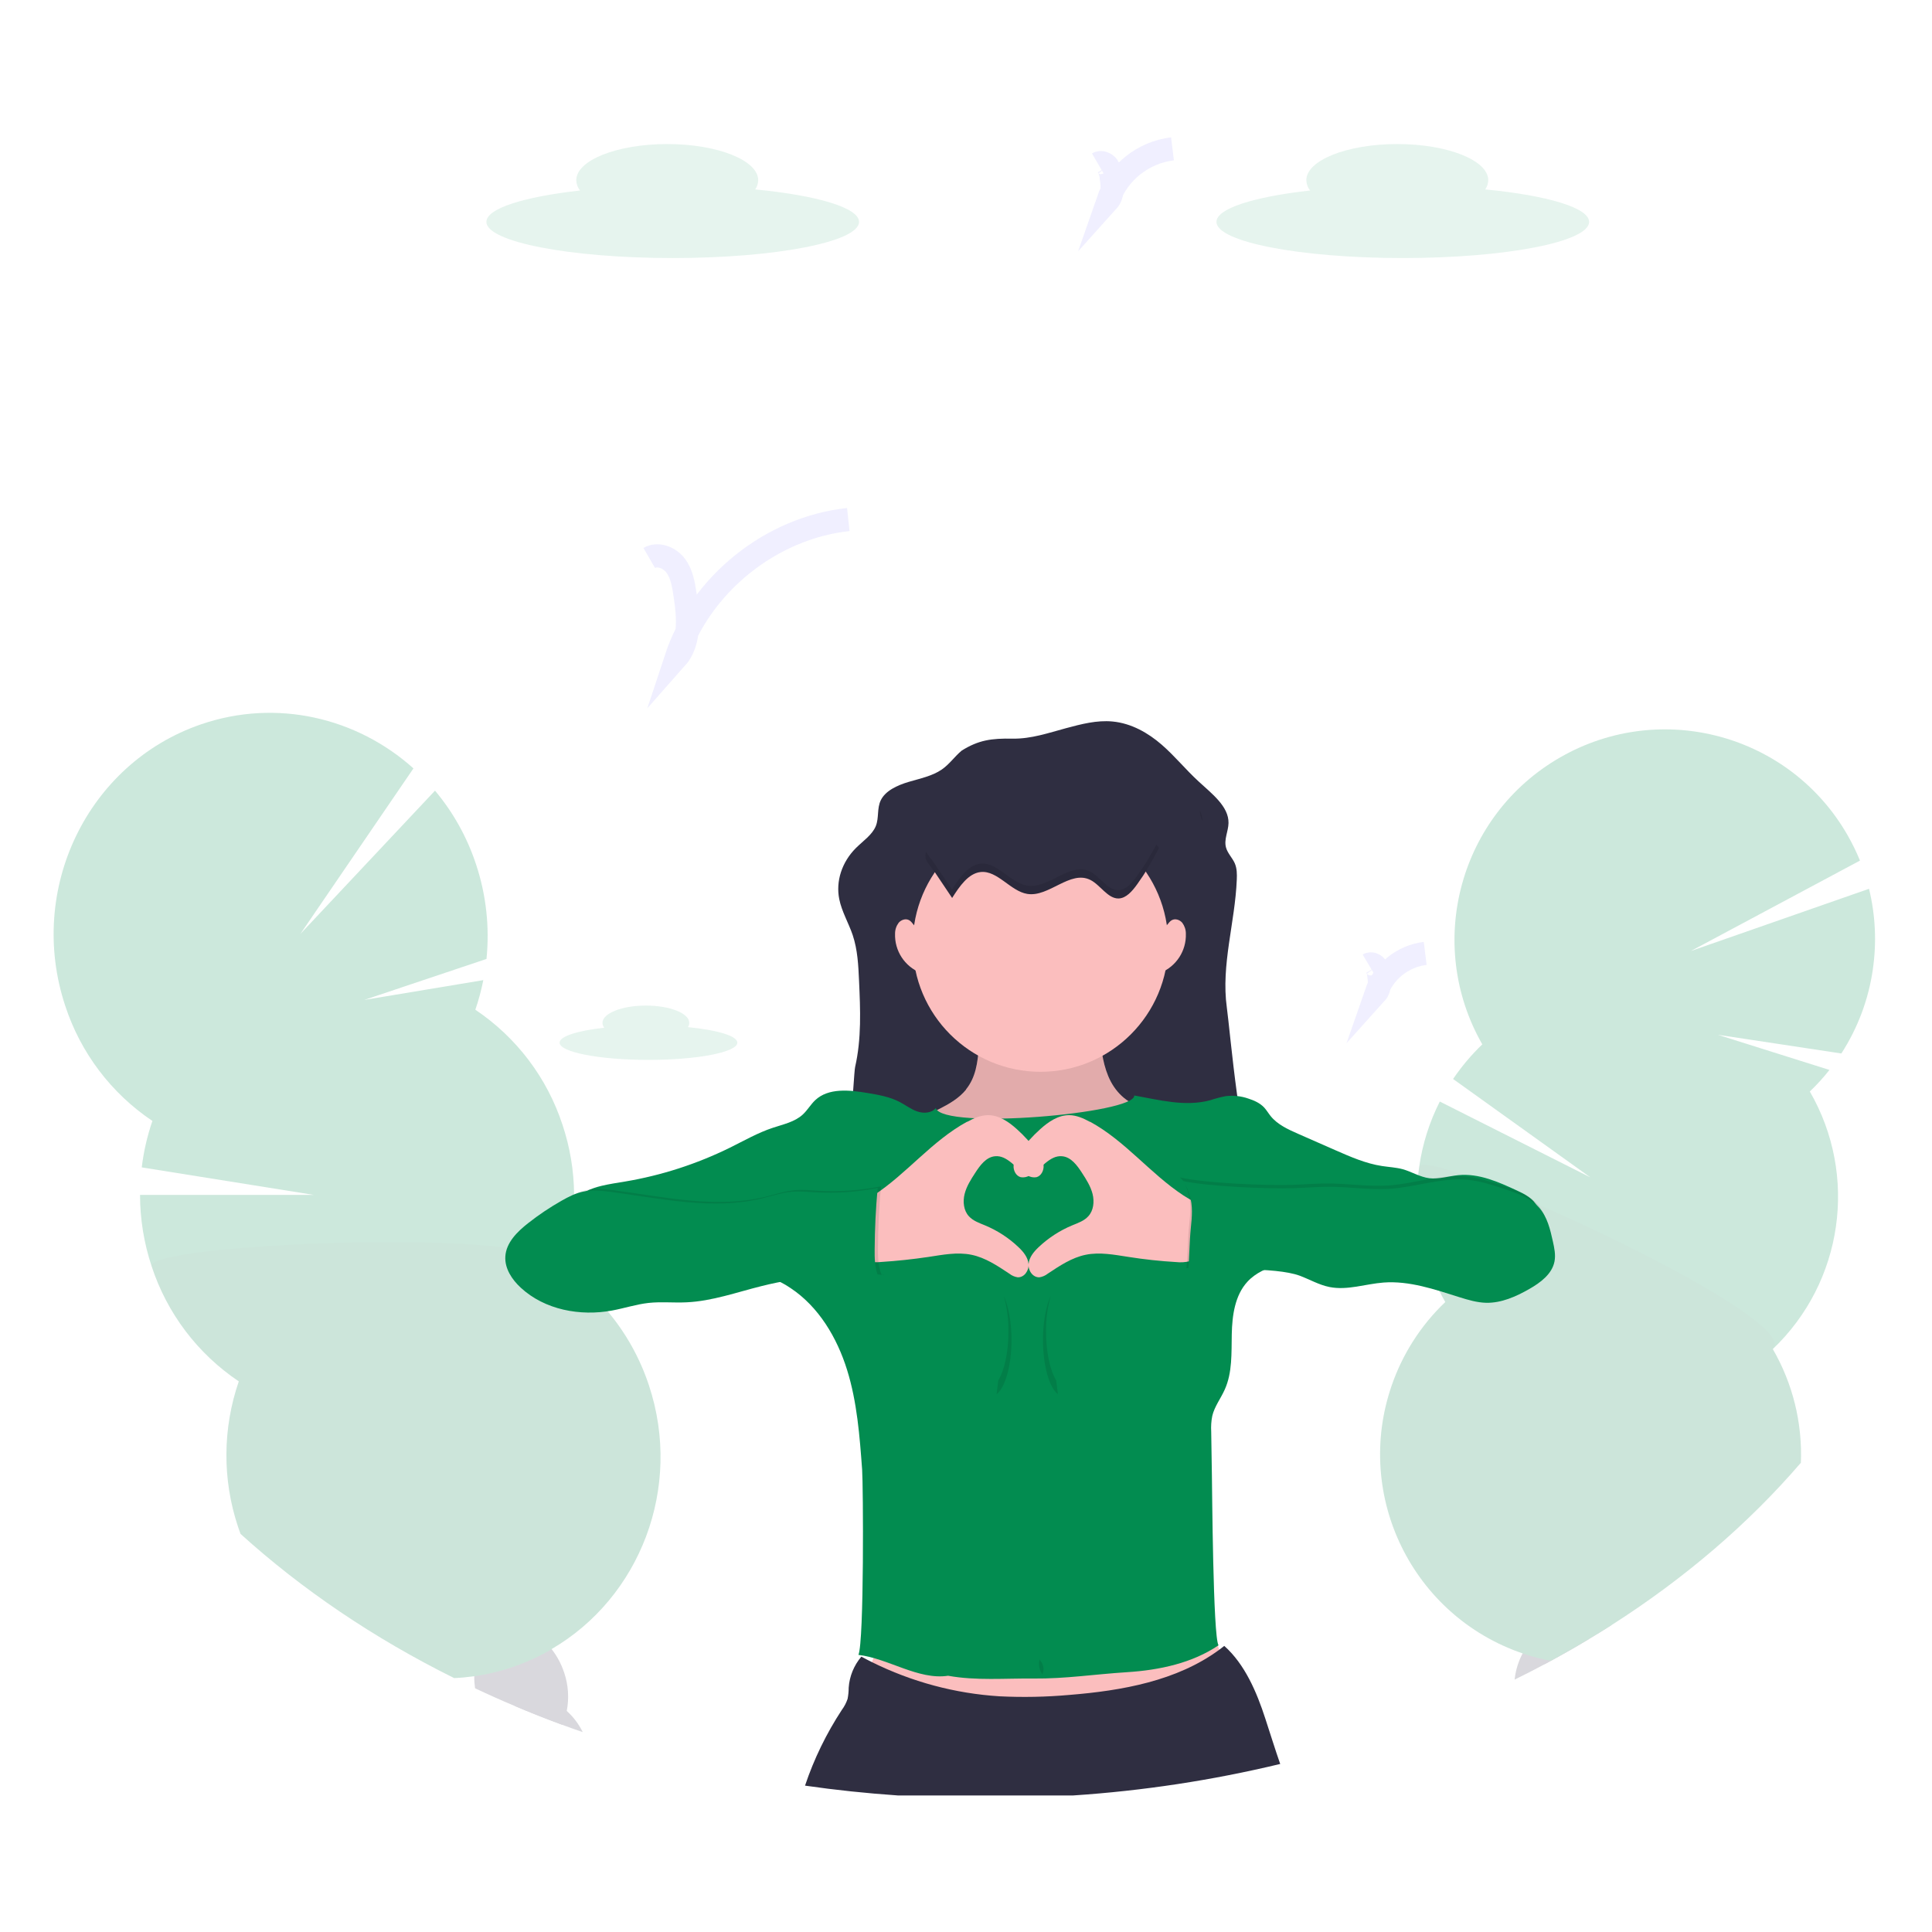
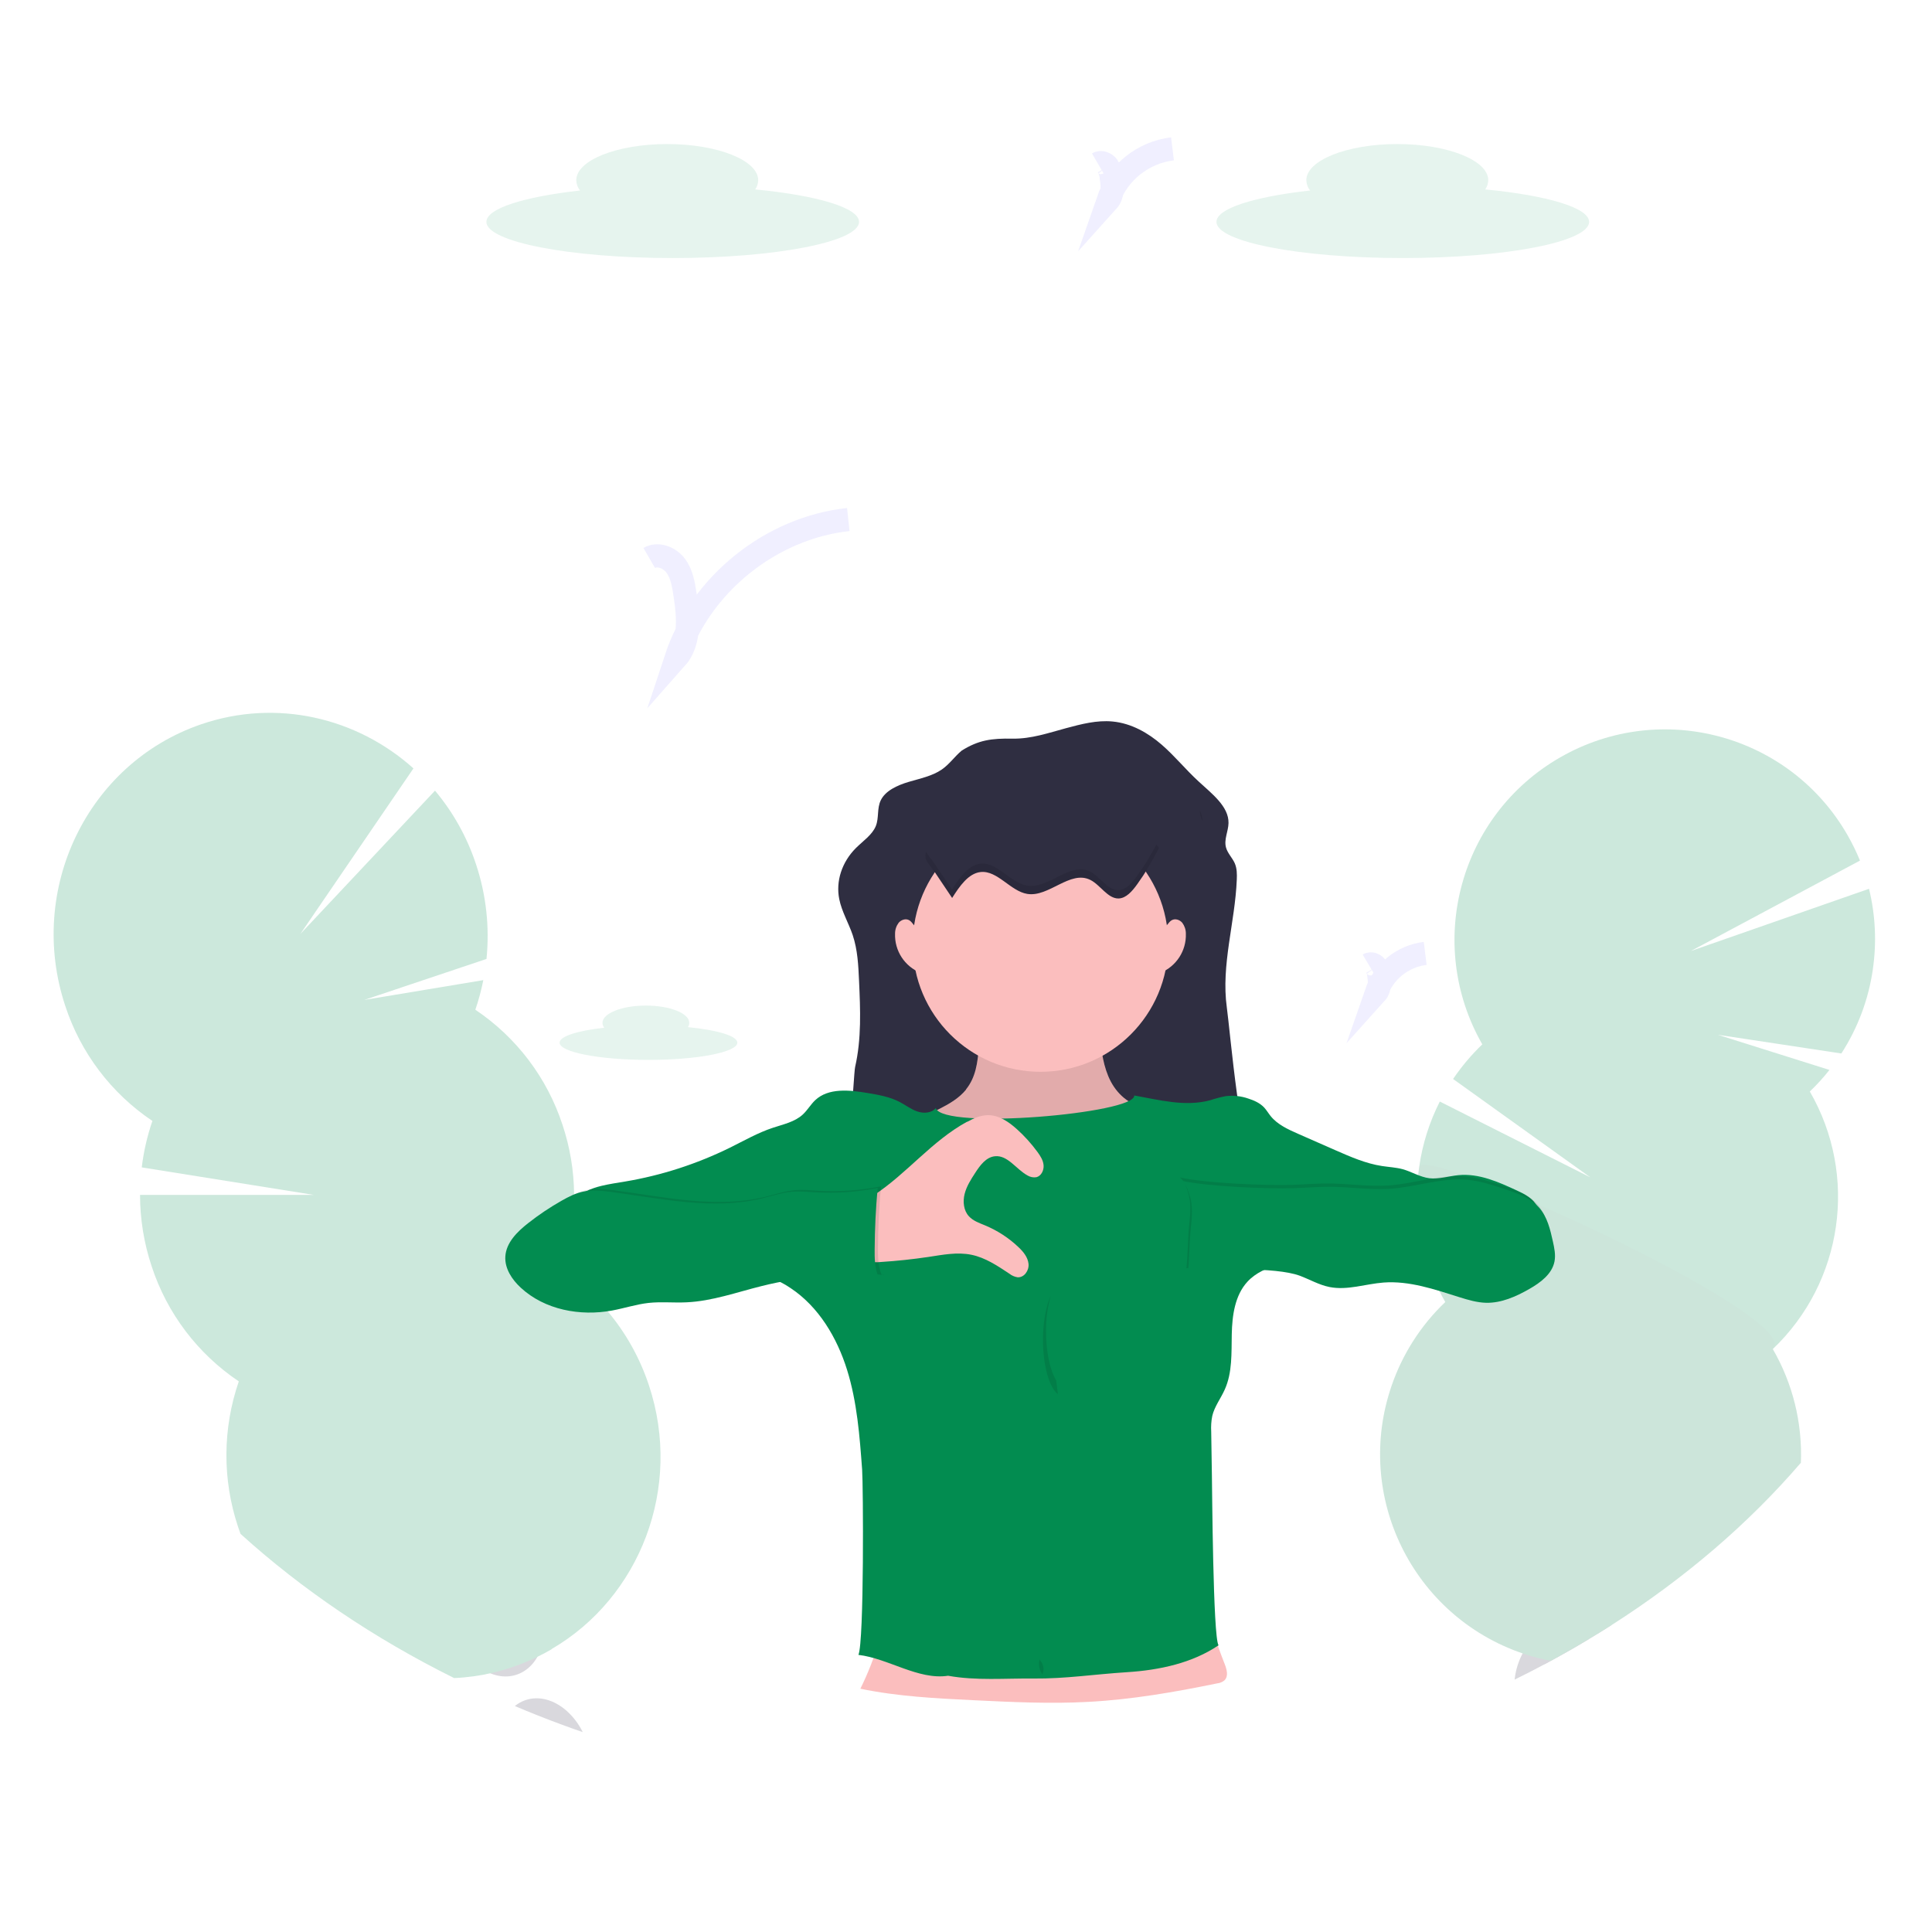
<svg xmlns="http://www.w3.org/2000/svg" id="Layer_1" data-name="Layer 1" width="250" height="250" viewBox="0 0 250 250">
  <defs>
    <style>
      .cls-1 {
        fill: none;
        stroke: #6c63ff;
        stroke-miterlimit: 10;
        stroke-width: 3px;
      }

      .cls-1, .cls-2, .cls-3, .cls-4 {
        opacity: .1;
      }

      .cls-1, .cls-2, .cls-4 {
        isolation: isolate;
      }

      .cls-5, .cls-6, .cls-7, .cls-8, .cls-2, .cls-9, .cls-4 {
        stroke-width: 0px;
      }

      .cls-5, .cls-2 {
        fill: #000;
      }

      .cls-6 {
        fill: #3f3d56;
      }

      .cls-7 {
        fill: #2f2e41;
      }

      .cls-8 {
        fill: #fbbebe;
      }

      .cls-9, .cls-4 {
        fill: #028c50;
      }

      .cls-10 {
        opacity: .2;
      }
    </style>
  </defs>
  <g class="cls-10">
    <path class="cls-6" d="M205.62,212.09c-1.62.98-3.28,1.92-4.97,2.84-.26.14-.52.28-.79.43-1.27.68-2.56,1.34-3.87,1.98.01-.1.02-.21.04-.31.15-1.07.48-2.1.98-3.05.24-.46.52-.89.84-1.29,1.28-1.6,3.05-2.49,4.86-2.23,1.13.17,2.16.75,2.89,1.62Z" />
    <path class="cls-6" d="M208.6,209.64c-.03.23-.07.46-.12.68-.94.6-1.89,1.19-2.85,1.76-1.62.98-3.28,1.92-4.97,2.84-.26.14-.52.28-.79.43-.32-.23-.6-.5-.86-.79-.48-.55-.87-1.19-1.14-1.87-1.17-3.02-.68-6.43,1.29-9,1.29-1.6,3.05-2.49,4.86-2.23s3.26,1.61,4.04,3.5c.59,1.48.78,3.1.53,4.67Z" />
    <ellipse class="cls-6" cx="204.27" cy="199.84" rx="7.44" ry="5.69" transform="translate(-22.6 373.6) rotate(-81.82)" />
    <path class="cls-9" d="M242.35,125.4c-.55,3.89-1.95,7.62-4.08,10.92l-15.98-2.42,14.44,4.55c-.78.99-1.63,1.92-2.54,2.79,6.29,10.88,4.31,24.66-4.79,33.33,2.58,4.46,3.84,9.56,3.63,14.71-6.79,7.9-15.08,15-24.55,21.04-.94.6-1.9,1.18-2.86,1.75-1.62.98-3.28,1.92-4.97,2.84-.56-.11-1.1-.23-1.64-.37-.67-.17-1.33-.37-1.98-.59-14.24-4.86-21.84-20.34-16.98-34.57,1.41-4.14,3.8-7.88,6.97-10.9-.27-.47-.53-.96-.78-1.45h0c-.07-.14-.14-.28-.21-.43-1.98-4.14-2.89-8.71-2.62-13.29l.03-.47c.02-.26.04-.51.07-.77.04-.36.08-.72.14-1.09v-.03c.42-2.93,1.32-5.77,2.66-8.41l19.48,9.81-17.76-12.73c1.1-1.62,2.36-3.12,3.78-4.48-7.47-13.06-2.94-29.7,10.12-37.16,13.06-7.47,29.7-2.94,37.16,10.12.6,1.05,1.13,2.14,1.59,3.26l-21.88,11.7,23.05-8.05c.83,3.39,1,6.92.5,10.38Z" />
    <path class="cls-2" d="M233.03,189.28c-6.79,7.9-15.08,15-24.55,21.04-.94.6-1.89,1.19-2.85,1.76-1.62.98-3.28,1.92-4.97,2.84-.56-.11-1.1-.23-1.64-.37-.67-.17-1.33-.37-1.98-.59-14.24-4.86-21.84-20.34-16.98-34.57,1.41-4.14,3.8-7.88,6.97-10.9-.27-.47-.53-.96-.78-1.45h0c-.07-.14-.14-.28-.21-.43-1.98-4.14-2.89-8.71-2.62-13.29l.03-.47c.02-.26.04-.51.07-.77.04-.36.08-.72.14-1.09v-.03c.17-.58,2.38-.09,5.76,1.07h0l.71.25c.75.27,1.54.56,2.38.89h0c1.83.7,3.85,1.54,5.98,2.45h0l.14.06h0l.3.13h0c14.32,6.21,33.16,16.17,30.46,18.75,2.59,4.46,3.86,9.56,3.65,14.71Z" />
  </g>
  <g class="cls-10">
    <path class="cls-6" d="M75.42,224.14c-.9-.31-1.8-.63-2.69-.96-2.07-.76-4.11-1.57-6.11-2.42.41-.33.87-.59,1.36-.76,1.79-.61,3.75-.03,5.35,1.39.86.77,1.57,1.71,2.08,2.75Z" />
-     <path class="cls-6" d="M73.33,221.39c-.12.62-.32,1.22-.6,1.79-2.07-.76-4.11-1.57-6.11-2.42-1.75-.73-3.46-1.5-5.15-2.3-.07-.51-.11-1.03-.1-1.55,0-.54.06-1.08.17-1.61.43-2.11,1.64-3.79,3.44-4.41s3.75-.03,5.35,1.39c.39.34.74.72,1.06,1.13.71.91,1.25,1.93,1.61,3.02.54,1.59.66,3.3.34,4.95Z" />
    <ellipse class="cls-6" cx="64.41" cy="209.24" rx="5.87" ry="7.85" transform="translate(-60.06 29.14) rotate(-17.54)" />
    <ellipse class="cls-6" cx="60.97" cy="199.74" rx="5.84" ry="7.82" transform="translate(-57.32 27.63) rotate(-17.53)" />
    <path class="cls-9" d="M71.38,213.41c-.6.35-1.21.68-1.84.98-1.01.49-2.05.92-3.12,1.29-.97.34-1.96.62-2.97.84-.7.16-1.4.29-2.09.38-.87.12-1.73.21-2.6.24-10.38-5.15-19.69-11.46-27.64-18.66-.11-.3-.21-.61-.32-.92-2.04-6.11-2-12.72.1-18.81-5.32-3.57-9.29-8.81-11.28-14.9-.99-2.98-1.5-6.1-1.5-9.23h22.49l-22.27-3.56c.25-2.05.71-4.06,1.38-6.01-5.32-3.57-9.29-8.81-11.28-14.9-4.99-15.06,2.86-31.35,17.54-36.41,9.83-3.38,20.22-.86,27.52,5.69l-14.63,21.42,17.42-18.54c2.36,2.81,4.16,6.05,5.31,9.54,1.31,3.94,1.77,8.11,1.35,12.24l-15.81,5.3,15.4-2.56c-.26,1.3-.6,2.58-1.03,3.83,5.32,3.57,9.29,8.81,11.28,14.9.97,2.9,1.47,5.93,1.5,8.98v1.03c-.08,3-.61,5.97-1.59,8.8,2.16,1.45,4.11,3.19,5.8,5.16.04.05.08.09.12.14,2.38,2.83,4.19,6.08,5.35,9.59,4.4,13.25-1.17,27.47-12.58,34.12Z" />
-     <path class="cls-2" d="M71.38,213.41c-.6.35-1.21.68-1.84.98-1.01.49-2.05.92-3.12,1.29-.97.34-1.96.62-2.97.84-.7.16-1.4.29-2.09.38-.87.12-1.73.21-2.6.24-10.38-5.15-19.69-11.46-27.64-18.66-.11-.3-.21-.61-.32-.92-2.04-6.11-2-12.72.1-18.81-5.32-3.57-9.29-8.81-11.28-14.9-.77-2.32,31.38-4.2,46.02-2.4l.34.04c4.45.57,7.17,1.5,6.7,2.88,2.16,1.45,4.11,3.19,5.8,5.16.04.05.08.09.12.14,2.38,2.83,4.19,6.08,5.35,9.59,4.41,13.26-1.16,27.48-12.57,34.14Z" />
  </g>
  <path class="cls-4" d="M89.01,132.92c.12-.17.18-.36.18-.57,0-1.23-2.51-2.23-5.62-2.23s-5.61,1.01-5.61,2.23c0,.23.09.46.23.64-3.45.38-5.78,1.11-5.78,1.93,0,1.23,5.15,2.23,11.5,2.23s11.5-1,11.5-2.23c0-.88-2.61-1.64-6.41-2.01Z" />
  <path class="cls-4" d="M192.19,24.51c.25-.35.38-.77.39-1.19,0-2.58-5.27-4.68-11.77-4.68s-11.77,2.1-11.77,4.68c.01.48.18.95.49,1.33-7.24.81-12.12,2.32-12.12,4.06,0,2.58,10.78,4.68,24.11,4.68s24.11-2.1,24.11-4.68c0-1.84-5.48-3.43-13.44-4.2Z" />
  <path class="cls-4" d="M97.72,24.51c.25-.35.38-.77.39-1.19,0-2.58-5.27-4.68-11.77-4.68s-11.77,2.1-11.77,4.68c.01.48.18.95.49,1.33-7.24.81-12.12,2.32-12.12,4.06,0,2.58,10.79,4.68,24.11,4.68s24.11-2.1,24.11-4.68c0-1.84-5.48-3.43-13.44-4.2Z" />
  <path class="cls-1" d="M84.01,72.2c1.14-.66,2.66-.03,3.44,1.02s1,2.43,1.19,3.7c.43,2.87.74,6.16-1.19,8.33,3.16-9.59,12.26-16.94,22.32-18.02" />
  <path class="cls-1" d="M142.05,21.14c.43-.25,1,0,1.29.38.26.42.41.9.45,1.39.16,1.08.28,2.31-.45,3.12,1.27-3.67,4.52-6.3,8.38-6.77" />
  <path class="cls-1" d="M177.09,124.8c.32-.19.76,0,.98.29.2.32.31.68.34,1.05.12.82.21,1.75-.34,2.36.96-2.78,3.42-4.77,6.35-5.13" />
  <path class="cls-7" d="M124.44,97.13c-.92.77-1.57,1.75-2.58,2.45-1.22.84-2.81,1.16-4.29,1.6s-3.01,1.15-3.6,2.38c-.51,1.05-.21,2.26-.64,3.33-.46,1.14-1.66,1.93-2.58,2.85-1.81,1.81-2.62,4.29-2.15,6.61.32,1.6,1.21,3.09,1.74,4.65.64,1.92.73,3.92.82,5.91.17,3.73.33,7.5-.51,11.17-.21.92-.79,14.93-1.92,14.9,2.98-.26,5.98-.28,8.97-.31l44.88-.43c-2.07-2.71-3.39-18.7-3.83-21.88-.76-5.5,1.07-11,1.29-16.53.03-.71.03-1.45-.26-2.12-.31-.7-.93-1.3-1.13-2.03-.3-1.04.3-2.11.32-3.18.04-2.15-2.15-3.79-3.88-5.39-1.67-1.53-3.06-3.27-4.78-4.76s-3.89-2.76-6.36-2.99c-2.02-.19-4.04.34-5.98.86-2.31.62-4.51,1.4-6.96,1.36-2.71-.05-4.38.18-6.57,1.55Z" />
  <g class="cls-3">
    <path class="cls-5" d="M155.35,105.59c.06.23.15.46.27.67-.03-.48-.15-.96-.35-1.4,0,.24.02.49.08.72Z" />
    <path class="cls-5" d="M111.82,140.07l-.25.02c.08,0,.17,0,.25-.02Z" />
  </g>
  <path class="cls-8" d="M158.43,217.45c-.27.21-.6.35-.94.38-5.49,1.13-11.03,2.09-16.63,2.39-4.94.27-9.89.03-14.83-.21s-9.88-.49-14.7-1.49c2-4.02,3.26-8.37,3.72-12.84.2-1.96.25-3.94.15-5.91-.02-.24-.04-.47-.09-.71-.23-1.41-.8-3.46-.28-4.48.66-1.31,3.2-1.36,4.44-1.6,2.11-.41,4.23-.76,6.36-1.05,8.45-1.15,16.98-1.41,25.49-1.67,1.14-.03,2.5.04,3.1,1.02.33.55.32,1.23.3,1.87-.04,1.39-.03,2.78.04,4.17.3,6.16,1.62,12.24,3.9,17.97.28.7.54,1.62-.02,2.15Z" />
  <path class="cls-8" d="M125.02,140.98c-.9,1.11-2.16,1.85-3.44,2.5-1.52.79-3.09,1.48-4.69,2.08-.32.49-.07,1.14.21,1.67,2.52,4.89,5.89,9.75,10.98,11.86,2.61,1.07,5.47,1.34,8.28,1.59.88.08,1.77.15,2.62-.06s1.65-.72,2.36-1.26c4.66-3.53,7.73-8.76,8.53-14.54.07-.51.07-1.14-.37-1.42-.27-.17-.61-.13-.93-.13-2.06.02-3.88-1.5-4.84-3.33s-1.2-3.93-1.44-5.97c0-.05-12.11-.3-13.2-.31-1.71-.02-2.27.18-2.43,1.93-.17,1.93-.39,3.81-1.66,5.38Z" />
  <path class="cls-2" d="M125.02,140.98c-.9,1.11-2.16,1.85-3.44,2.5-1.52.79-3.09,1.48-4.69,2.08-.32.49-.07,1.14.21,1.67,2.52,4.89,5.89,9.75,10.98,11.86,2.61,1.07,5.47,1.34,8.28,1.59.88.08,1.77.15,2.62-.06s1.65-.72,2.36-1.26c4.66-3.53,7.73-8.76,8.53-14.54.07-.51.07-1.14-.37-1.42-.27-.17-.61-.13-.93-.13-2.06.02-3.88-1.5-4.84-3.33s-1.2-3.93-1.44-5.97c0-.05-12.11-.3-13.2-.31-1.71-.02-2.27.18-2.43,1.93-.17,1.93-.39,3.81-1.66,5.38Z" />
  <circle class="cls-8" cx="134.64" cy="122.16" r="16.53" />
  <path class="cls-9" d="M146.77,141.76c.18,2.32-24.74,4.49-25.68,1.63-.56.66-1.58.71-2.4.43s-1.5-.83-2.28-1.23c-1.29-.67-2.74-.92-4.17-1.16-2.33-.39-5.03-.68-6.75.93-.59.56-1,1.29-1.6,1.85-1.04.97-2.52,1.27-3.87,1.72-1.94.64-3.73,1.67-5.57,2.58-4.29,2.11-8.86,3.59-13.57,4.38-1,.17-2.01.31-3.01.55-1.4.33-2.79.91-3.74,1.98,1.11,1.42,2.71,2.2,4.43,2.76l16.56,5.41c2.49.81,5.02,1.64,7.2,3.1,3.63,2.42,5.99,6.4,7.29,10.57s1.63,8.57,1.95,12.92c.14,1.89.27,22.21-.48,23.96,3.86.45,7.76,3.29,11.6,2.7,3.63.66,7.35.32,11.09.36,4.08.04,7.81-.55,12.06-.82s8.46-1.19,11.85-3.48c-.72-.97-.83-20.7-.86-21.91l-.09-5.72c-.04-.69,0-1.38.14-2.06.29-1.22,1.1-2.25,1.61-3.4,1-2.21.86-4.74.91-7.16s.4-5.03,2.03-6.8c1.07-1.16,2.58-1.81,4.1-2.22,2.61-.7,5.33-.74,8.03-.93,8.78-.63,17.37-2.87,25.34-6.6-.48-1.01-1.58-1.58-2.6-2.05-2.39-1.11-4.93-2.24-7.55-1.99-1.27.12-2.53.56-3.79.4-1.2-.15-2.26-.83-3.42-1.16-.88-.24-1.81-.28-2.71-.42-2.09-.32-4.05-1.18-5.99-2.03l-4.89-2.15c-1.29-.57-2.63-1.18-3.52-2.28-.29-.36-.52-.76-.83-1.1-.54-.58-1.29-.92-2.04-1.16-.94-.33-1.95-.44-2.94-.32-.68.13-1.35.31-2.01.53-3.23.87-6.56-.03-9.85-.62Z" />
-   <path class="cls-7" d="M165.68,228.25c-8.8,2.12-17.77,3.48-26.8,4.08h-22.71c-4.06-.28-8.06-.7-12-1.27,1.16-3.46,2.77-6.76,4.77-9.81.32-.43.57-.91.74-1.42.09-.47.14-.96.14-1.44.1-1.48.68-2.89,1.64-4.02.45.24.9.48,1.35.7,5.16,2.56,10.77,4.07,16.52,4.43,3.02.15,6.05.09,9.07-.18,6.8-.55,13.87-1.81,19.34-5.82.23-.17.46-.34.68-.52,2.66,2.36,4.2,5.98,5.3,9.37.65,1.98,1.26,3.96,1.94,5.91Z" />
  <path class="cls-2" d="M134.55,214.59c-.22.7-.1,1.47.33,2.07.29-.64.15-1.38-.35-1.87l.02-.2Z" />
  <path class="cls-8" d="M125.15,145.17c.83-.46,1.73-.86,2.68-.87,1.43-.01,2.7.86,3.76,1.82.98.88,1.86,1.86,2.64,2.92.39.53.76,1.1.81,1.75s-.3,1.38-.93,1.54c-.4.07-.81-.02-1.16-.23-1.47-.81-2.56-2.66-4.22-2.48-1.14.12-1.92,1.19-2.54,2.15-.56.86-1.12,1.74-1.37,2.73s-.13,2.15.56,2.89c.54.59,1.32.86,2.05,1.16,1.62.67,3.1,1.63,4.37,2.84.62.59,1.2,1.29,1.29,2.15s-.56,1.8-1.42,1.74c-.38-.06-.75-.22-1.05-.46-1.54-1.02-3.11-2.08-4.91-2.45-1.84-.38-3.73,0-5.58.28-2.03.3-4.07.52-6.12.65-.61.07-1.22.03-1.82-.12-2.03-.63-2.62-3.21-2.38-5.07.25-1.99,1.72-2.45,3.25-3.44,4.31-2.82,7.51-7.03,12.08-9.52Z" />
-   <path class="cls-8" d="M141.04,145.17c-.84-.46-1.73-.86-2.68-.87-1.43-.01-2.7.86-3.76,1.82-.98.88-1.86,1.86-2.63,2.92-.38.53-.75,1.1-.81,1.75s.3,1.38.93,1.54c.4.07.82-.02,1.16-.23,1.47-.81,2.56-2.66,4.22-2.48,1.14.12,1.92,1.19,2.54,2.15.56.86,1.12,1.74,1.37,2.73s.13,2.15-.56,2.89c-.53.59-1.32.86-2.05,1.16-1.62.67-3.1,1.63-4.38,2.84-.62.59-1.2,1.29-1.29,2.15s.56,1.8,1.42,1.74c.38-.06.75-.22,1.05-.46,1.54-1.02,3.11-2.08,4.91-2.45,1.84-.38,3.73,0,5.58.28,2.02.32,4.07.54,6.11.66.61.07,1.23.03,1.82-.12,2.02-.63,2.62-3.21,2.38-5.07-.25-1.99-1.72-2.45-3.25-3.44-4.3-2.83-7.5-7.04-12.07-9.53Z" />
  <path class="cls-7" d="M123.21,116.19c.96-1.52,2.1-3.17,3.67-3.35,2.18-.25,3.88,2.48,6.05,2.83,2.79.46,5.54-3.12,8.16-1.81,1.29.64,2.25,2.43,3.65,2.4.97-.02,1.76-.93,2.4-1.82,1.08-1.5,2.04-3.09,2.87-4.75-2.66-3.06-6.54-3.75-10.16-4.31l-6.08-.93c-1.46-.23-2.95-.45-4.41-.14-1.32.28-2.54.99-3.74,1.74-1.42.89-4.77,2.33-5.64,3.99-.61,1.15.23,1.69,1.01,2.85.74,1.1,1.48,2.2,2.22,3.31Z" />
  <path class="cls-2" d="M113.99,153.51c-2.64.53-5.33.72-8.02.57-1.05-.06-2.11-.17-3.16-.07-1.27.12-2.48.54-3.72.84-6.4,1.57-13.08.04-19.61-.83-1.15-.15-2.33-.28-3.47-.06-1.05.2-2.01.69-2.94,1.22-1.5.85-2.93,1.81-4.29,2.88-1.42,1.11-2.86,2.53-2.96,4.33-.09,1.55.86,2.98,2,4.03,3.09,2.86,7.68,3.72,11.82,2.95,1.57-.29,3.11-.8,4.7-.98,1.63-.18,3.28,0,4.92-.08,3.33-.15,6.52-1.31,9.75-2.11,5.05-1.26,10.27-1.67,15.45-1.21-.17.07-.36,0-.44-.17,0-.02-.02-.04-.02-.06-.38-1.05-.4-2.19-.39-3.3.02-2.7.14-5.26.39-7.96Z" />
  <path class="cls-9" d="M113.56,153.72c-2.64.53-5.33.72-8.02.57-1.05-.06-2.11-.17-3.16-.07-1.27.12-2.48.54-3.72.84-6.4,1.57-13.08.04-19.61-.83-1.15-.15-2.33-.28-3.47-.06-1.05.2-2.01.69-2.94,1.22-1.5.85-2.93,1.81-4.29,2.88-1.42,1.11-2.86,2.53-2.96,4.33-.09,1.55.86,2.98,2,4.03,3.09,2.86,7.68,3.72,11.82,2.95,1.57-.29,3.11-.8,4.7-.98,1.63-.18,3.28,0,4.92-.08,3.33-.15,6.52-1.31,9.75-2.11,5.05-1.26,10.27-1.67,15.45-1.21-.17.07-.36,0-.44-.17,0-.02-.02-.04-.02-.06-.38-1.05-.4-2.19-.39-3.3.02-2.7.14-5.26.39-7.96Z" />
  <path class="cls-2" d="M152.7,152.36c3.27.75,11.15,1.07,14.5.96,1.53-.05,3.06-.18,4.59-.18,2.62,0,5.24.43,7.86.26,3.38-.23,6.7-1.48,10.08-1.16,1.66.16,3.25.69,4.83,1.22s3.3,1.13,4.42,2.41c1.03,1.19,1.41,2.79,1.75,4.33.19.86.38,1.75.21,2.61-.32,1.63-1.83,2.74-3.27,3.56-1.72.98-3.6,1.82-5.58,1.78-1.17-.03-2.32-.37-3.44-.72-3.21-1.01-6.48-2.15-9.83-1.9-2.34.18-4.68,1.04-6.99.58-1.36-.27-2.58-.99-3.87-1.47-3.14-1.15-11.11-.84-14.44-.53.19-1.87.17-3.76.36-5.63.15-1.43.29-2.92-.17-4.28-.29-.82-.38-1.26-1.03-1.84Z" />
  <path class="cls-9" d="M152.91,152.79c3.27.75,11.15,1.07,14.5.96,1.53-.05,3.06-.18,4.59-.18,2.62,0,5.24.43,7.86.26,3.38-.23,6.7-1.48,10.08-1.16,1.66.16,3.25.69,4.83,1.22s3.3,1.13,4.42,2.41c1.03,1.19,1.41,2.79,1.75,4.33.19.86.38,1.75.21,2.61-.32,1.63-1.83,2.74-3.27,3.56-1.72.98-3.6,1.82-5.58,1.78-1.17-.03-2.32-.37-3.44-.72-3.21-1.01-6.48-2.15-9.83-1.9-2.34.18-4.68,1.04-6.99.58-1.36-.27-2.58-.99-3.87-1.47-3.14-1.15-11.11-.84-14.44-.53.19-1.87.17-3.76.36-5.63.15-1.43.29-2.92-.17-4.28-.29-.82-.38-1.26-1.03-1.84Z" />
  <path class="cls-8" d="M118.79,120.09c-.5-.13-.7-.77-1.15-1.02s-1.02-.05-1.35.33c-.3.4-.47.89-.47,1.4-.08,2.23,1.24,4.26,3.31,5.09-.45-1.95-.62-3.96-.52-5.97l.17.17Z" />
  <path class="cls-8" d="M150.48,120.09c.5-.13.69-.77,1.15-1.02s1.02-.05,1.35.33c.3.4.47.89.47,1.4.08,2.23-1.24,4.26-3.31,5.09.45-1.95.62-3.96.52-5.97l-.17.17Z" />
  <g class="cls-3">
-     <path class="cls-5" d="M129.9,167.71c.41,1.5.61,3.04.59,4.6,0,2.7-.53,5.05-1.32,6.32-.07.6-.14,1.2-.21,1.78,1.11-.86,1.93-3.68,1.93-7.03,0-2.29-.39-4.33-.99-5.67Z" />
-   </g>
+     </g>
  <g class="cls-3">
    <path class="cls-5" d="M135.95,167.71c-.41,1.5-.61,3.04-.59,4.6,0,2.7.53,5.05,1.32,6.32.07.6.14,1.2.21,1.78-1.11-.86-1.93-3.68-1.93-7.03,0-2.29.38-4.33.99-5.67Z" />
  </g>
  <path class="cls-2" d="M147.12,113.36c-.64.89-1.43,1.8-2.4,1.82-1.4.03-2.36-1.75-3.65-2.4-2.61-1.31-5.35,2.27-8.16,1.81-2.17-.35-3.87-3.08-6.05-2.83-1.56.18-2.7,1.83-3.67,3.35-.74-1.1-1.49-2.2-2.23-3.31-.43-.64-.9-1.11-1.1-1.58-.42,1.02.37,1.56,1.1,2.66s1.49,2.21,2.23,3.31c.96-1.52,2.1-3.17,3.67-3.35,2.18-.25,3.88,2.48,6.05,2.83,2.79.46,5.54-3.12,8.16-1.81,1.29.64,2.25,2.43,3.65,2.4.97-.02,1.76-.93,2.4-1.82,1.08-1.5,2.04-3.09,2.87-4.75-.12-.13-.24-.26-.36-.39-.74,1.41-1.58,2.77-2.51,4.06Z" />
</svg>